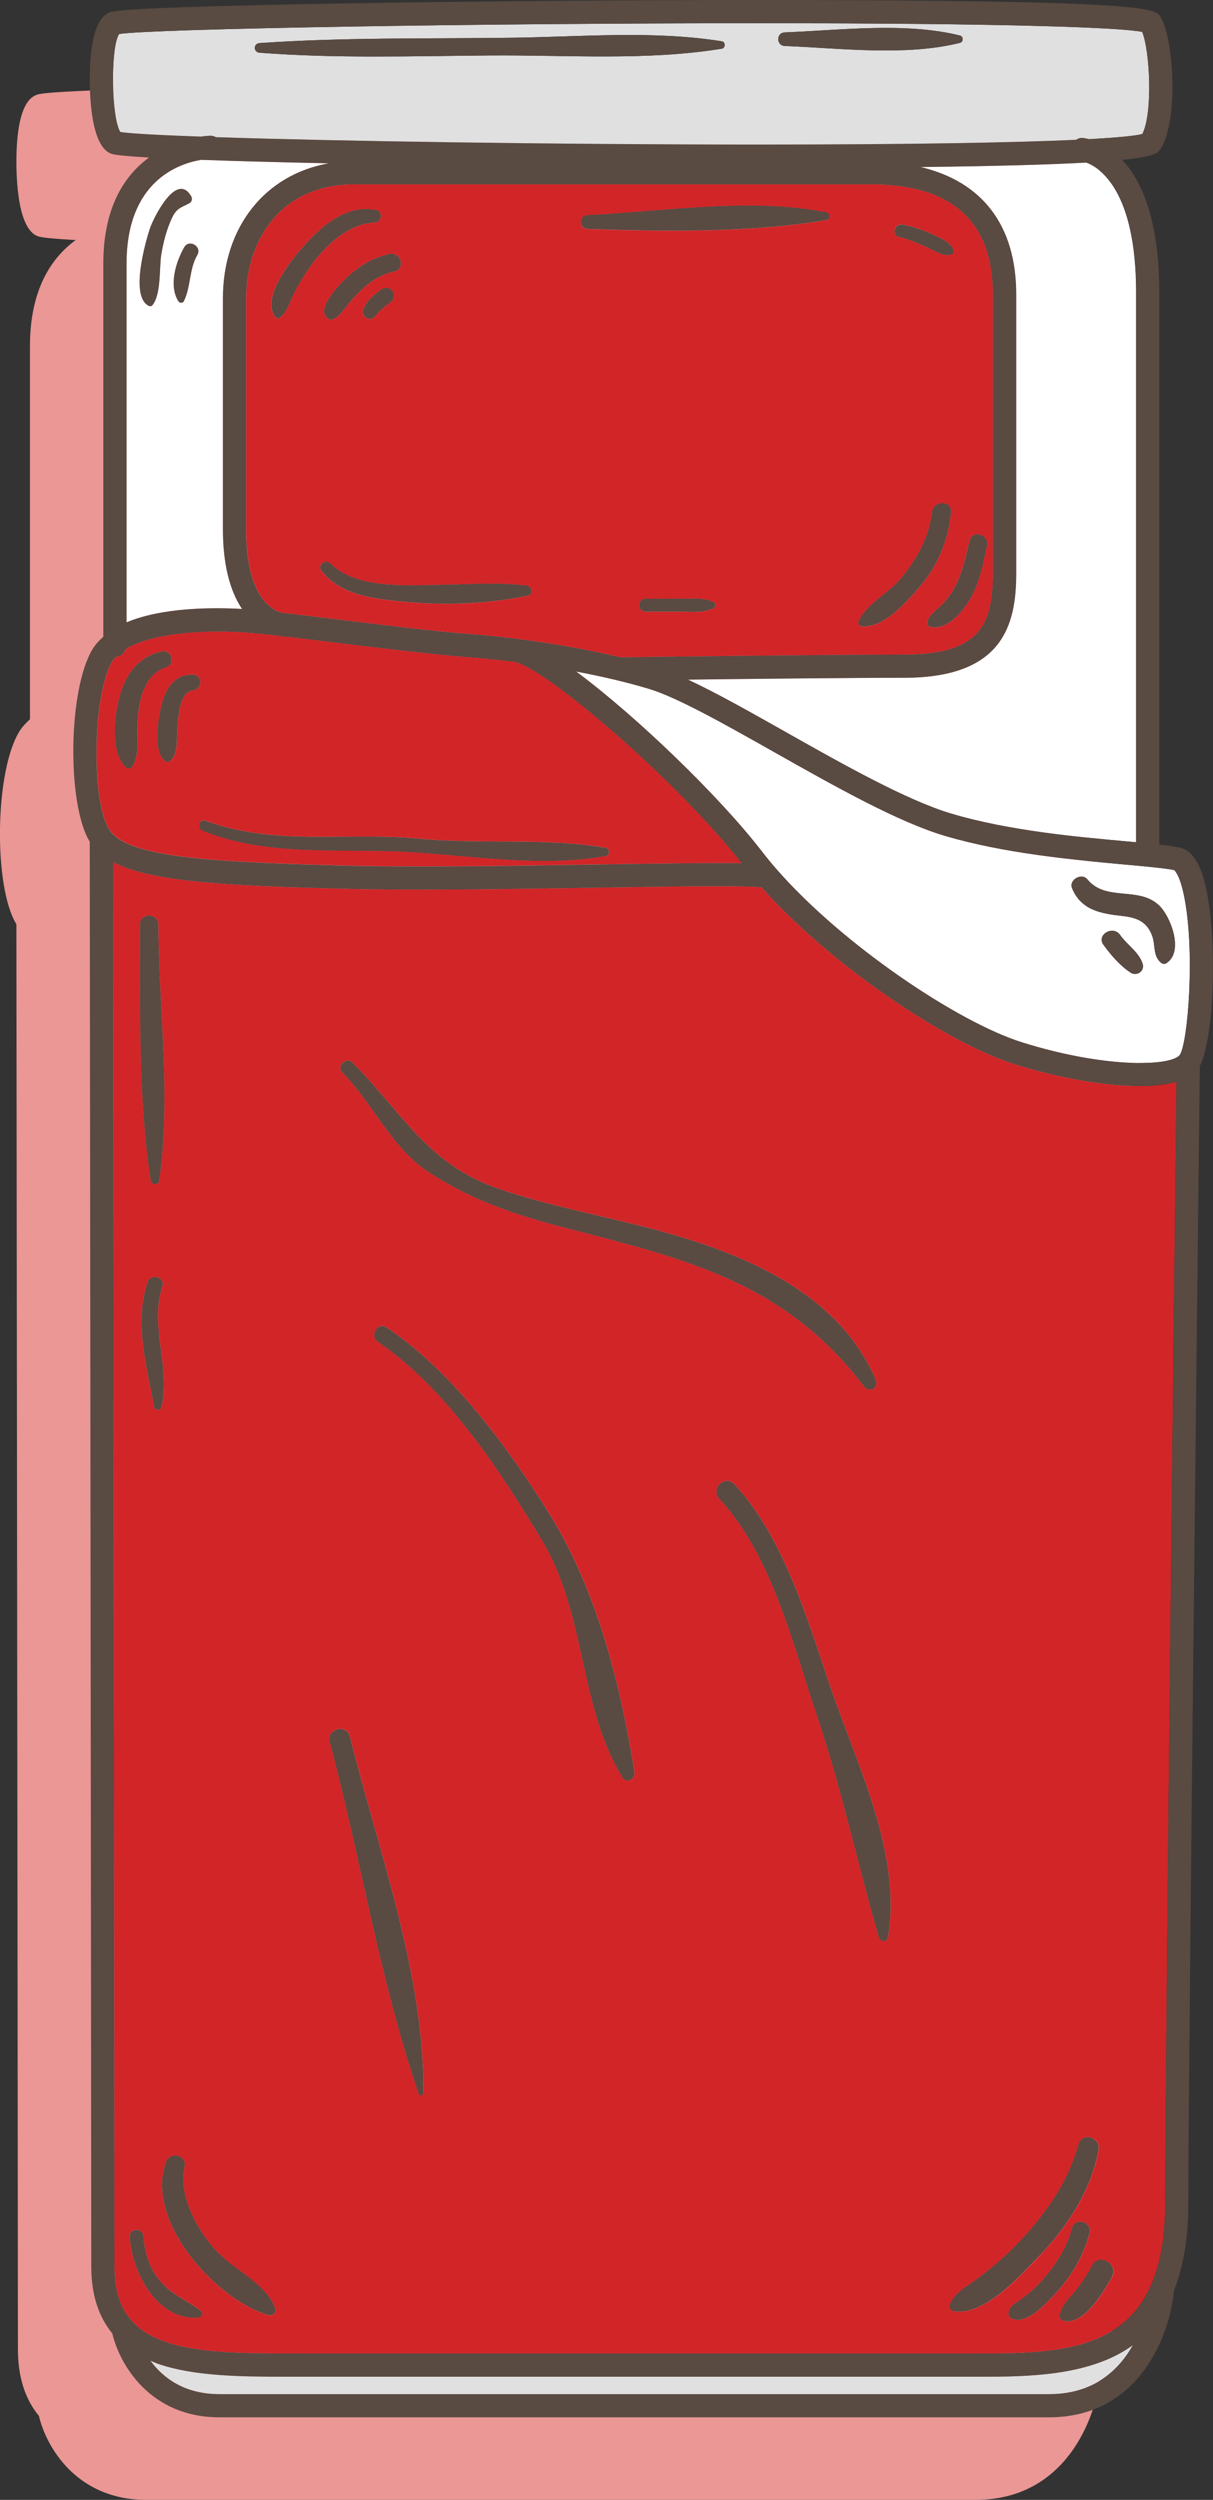
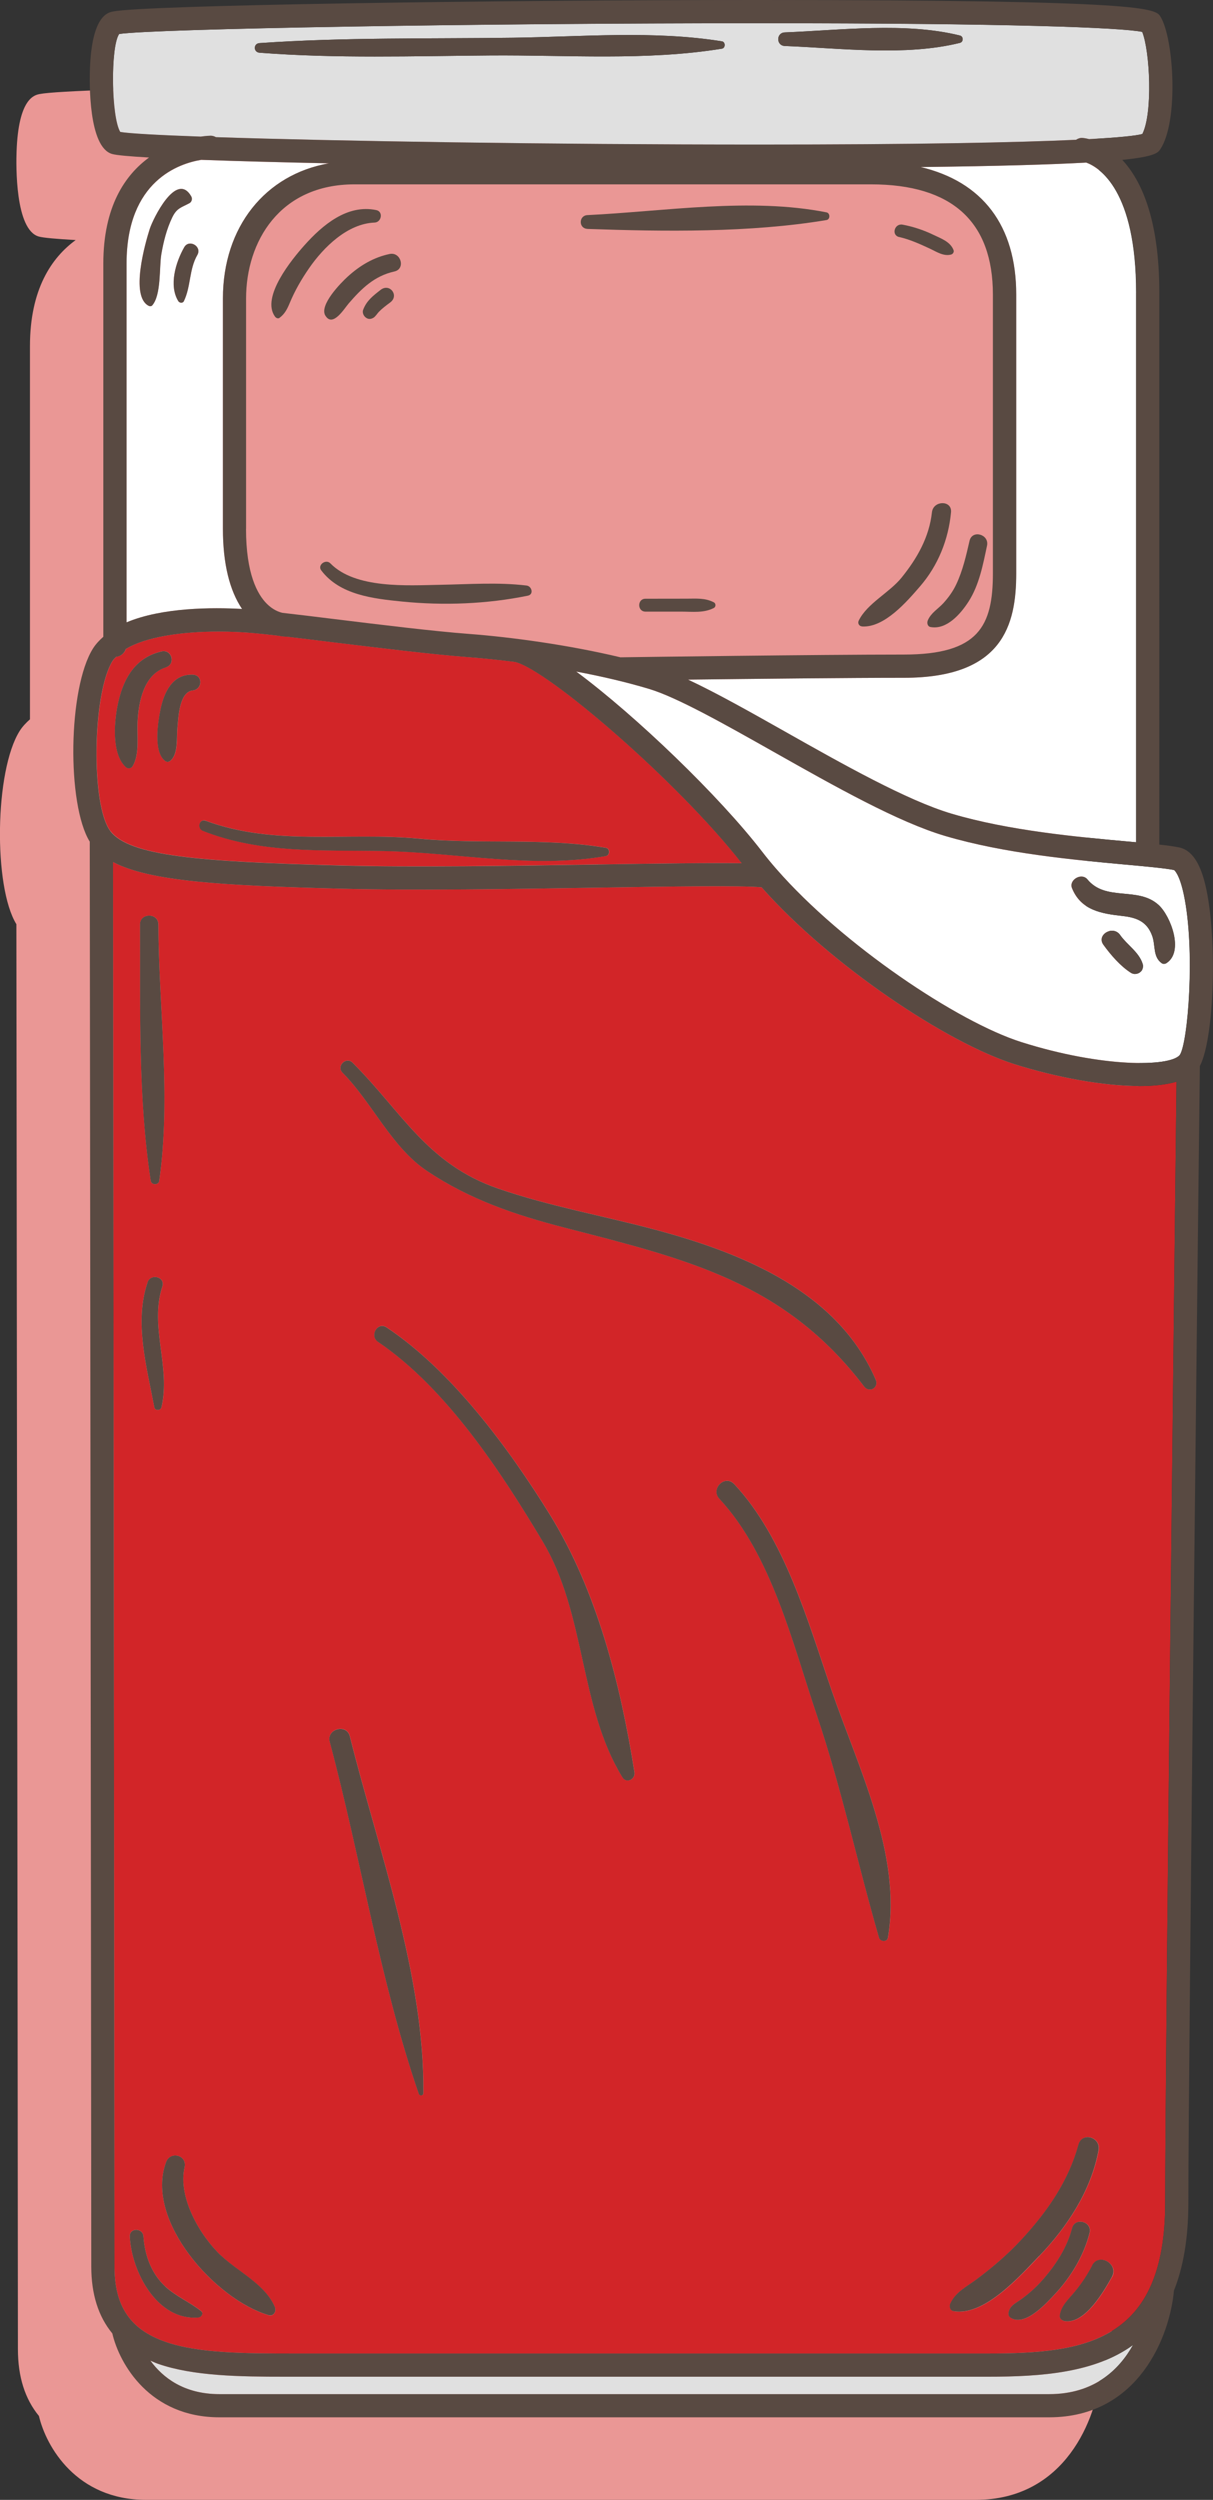
<svg xmlns="http://www.w3.org/2000/svg" id="Layer_2" data-name="Layer 2" viewBox="0 0 198.4 408.84">
  <rect x="0" y="0" width="198.4" height="408.84" fill="#333333" stroke="none" />
  <defs>
    <style>
      .cls-1 {
        fill: #594a42;
      }

      .cls-1, .cls-2, .cls-3, .cls-4, .cls-5 {
        stroke-width: 0px;
      }

      .cls-2 {
        fill: #d22528;
      }

      .cls-3 {
        fill: #e0e0e0;
      }

      .cls-4 {
        fill: #fff;
      }

      .cls-5 {
        fill: #ea9795;
      }
    </style>
  </defs>
  <g id="Object">
    <g>
      <path class="cls-5" d="m4.9,56.63v61.01c-.64.57-1.23,1.19-1.68,1.9-4.1,6.49-4.31,25.51-.54,31.61.01,11.52.25,216.87.25,233.01,0,4.57,1.16,8.19,3.44,10.96,1.17,5.01,6.13,13.72,17.52,13.72h135.7c14.72,0,19.77-13.39,20.42-20.72,1.49-3.74,2.36-8.42,2.36-14.4,0-23.32,1.76-176.04,1.88-185.87,2.57-4.91,2.95-23.7.44-31.26-.89-2.68-2.15-4.15-3.84-4.5-.83-.17-1.93-.32-3.23-.46V61.37c0-12.12-2.99-18.43-6.06-21.72,5.41-.55,5.85-1.19,6.22-1.74,3.02-4.53,2.24-18,.05-21.65-.82-1.36-1.66-2.76-65.7-2.76-43.57,0-100.41.83-105.64,1.88-.86.17-3.47.69-3.78,9.4-.08,2.14-.26,12.84,3.65,13.91.72.2,2.83.39,6.02.57-3.92,2.86-7.48,8.01-7.48,17.36Z" />
      <path class="cls-4" d="m154.59,136.72c-7.72-2.28-18.05-8.11-28.04-13.75-8.11-4.58-15.78-8.91-20.39-10.3-3.73-1.13-7.82-2.07-11.92-2.84,9.84,7.29,23.44,20.41,30.42,29.47.69.9,1.44,1.81,2.23,2.72.05.05.1.11.14.16,10.79,12.35,29.6,24.96,40.05,28.26,13.21,4.17,24.14,4.05,25.86,2.13,1.36-1.83,2.59-17.27.68-26.26-.73-3.45-1.58-4.01-1.59-4.02-1.53-.3-4.42-.57-8.07-.9-8.3-.76-19.67-1.8-29.38-4.67Zm31.98,22.2c-.08.07-.17.15-.26.2-.4.21-.91.25-1.31,0-1.74-1.1-3.32-2.94-4.52-4.6-1.2-1.66,1.57-3.27,2.74-1.6,1.15,1.64,3.08,2.77,3.69,4.74.13.41,0,.98-.33,1.26Zm4.19-1.39c-.21.13-.54.15-.75,0-1.47-1.05-.99-2.9-1.56-4.47-.83-2.31-2.5-2.99-4.82-3.25-3.51-.39-6.85-.94-8.3-4.55-.56-1.38,1.58-2.59,2.5-1.46,3.03,3.71,8.29,1.11,11.67,4.21,1.98,1.81,4.19,7.68,1.25,9.52Z" />
      <path class="cls-3" d="m47.87,388.7h-1.28c-7.42,0-14.98-.1-20.75-2.11-.44-.15-.83-.35-1.25-.52,2.02,2.75,5.48,5.48,11.29,5.48h135.7c7.32,0,11.43-3.92,13.74-8.05-6.22,4.54-14.9,5.2-23.71,5.2H47.87Z" />
      <path class="cls-3" d="m34.44,22.2h0c.32,0,.61.1.87.24,19.68.65,54.57,1.21,88.8,1.21,25.54,0,42.12-.33,51.88-.78.32-.21.69-.34,1.08-.3.08,0,.48.05,1.06.19,4.83-.26,7.65-.55,8.71-.84,1.73-3.42,1.25-13.52-.02-16.7-3.43-.71-21.41-1.42-62.69-1.42-45.79,0-98.69.89-104.64,1.76-1.45,2.06-1.31,13.64.18,16.04,1.46.24,6.16.51,13.15.76.97-.14,1.58-.15,1.61-.15ZM128.36,5.3c9.14-.36,19.71-1.71,28.65.51.6.15.6,1.05,0,1.2-8.94,2.22-19.51.87-28.65.51-1.43-.06-1.43-2.17,0-2.22Zm-85.92,1.75c13.77-.96,27.67-.69,41.47-.88,11.3-.15,22.99-1.21,34.17.59.6.1.6,1.1,0,1.2-12.38,2.02-25.43,1.01-37.95,1.11-12.54.1-25.18.52-37.69-.45-1.01-.08-1.02-1.5,0-1.57Z" />
      <path class="cls-4" d="m20.7,101.79c5.85-2.46,14.1-2.46,18.89-2.19-2.05-3.05-3.13-7.4-3.13-13.12v-37.66c0-11.72,6.95-20.29,17.34-22.1-7.97-.17-15.1-.36-20.85-.57-3.58.58-12.25,3.37-12.25,16.98v58.67Zm11.58-60.1c-1.37,2.38-1.03,5.14-2.2,7.55-.18.38-.73.32-.92,0-1.59-2.57-.41-6.39.97-8.81.79-1.4,2.96-.14,2.15,1.26Zm-7.79-4.26c.51-1.58,4.35-9.54,6.78-5.32.22.38.1.9-.29,1.12-1.34.73-2.07.78-2.83,2.36-.9,1.88-1.42,3.95-1.77,6-.36,2.12.01,6.64-1.49,8.36-.15.17-.39.17-.58.07-3.08-1.54-.54-10.34.17-12.59Z" />
      <path class="cls-4" d="m177.66,26.59c-5.73.32-14.28.58-27.09.73,10.1,2.4,15.63,9.54,15.63,20.87v45.57c0,8.45-2.18,17.09-18.36,17.09-8.78,0-24.6.17-35.32.3,4.54,2.12,10.09,5.24,15.88,8.51,9.35,5.28,19.95,11.26,27.25,13.42,9.36,2.77,20.51,3.79,28.65,4.53.54.05,1.02.09,1.52.14V47.87c0-16.69-5.95-20.46-8.17-21.28Z" />
      <path class="cls-2" d="m165.95,174.05c-11.03-3.48-30.01-16.1-41.38-28.93-3.28-.33-14.67-.14-26.68.05-14.12.23-30.13.49-42.18.17-19.65-.51-31.21-1.21-37.22-4.35.03,29.21.24,214.37.24,229.67,0,6.53,2.58,10.33,8.36,12.34,5.5,1.91,13.24,1.89,20.78,1.9h113.75c15.84,0,28.96-1.86,28.96-24.68s1.59-160.7,1.85-183.31c-1.67.48-3.71.71-6.04.71-6,0-13.69-1.44-20.44-3.57Zm-140.05-22.86c.07,13.81,2.1,28.26.14,41.96-.1.69-1.27.68-1.37,0-2.1-13.66-1.69-28.16-1.76-41.96,0-1.93,2.99-1.93,3,0Zm.51,78.96c-.13.57-1.06.6-1.17,0-1.22-6.52-3.34-13.93-1.1-20.43.52-1.53,2.94-.88,2.43.67-2.17,6.57,1.41,13.16-.15,19.76Zm6.06,148.86c-6.81.58-10.99-7.58-11.24-13.27-.06-1.44,2.13-1.42,2.23,0,.21,3.05,1.28,6.09,3.58,8.2,1.79,1.64,3.99,2.53,5.86,4.02.46.37.03,1-.43,1.04Zm11.47-.37c-8.58-2.48-20.33-15.42-16.78-25.02.7-1.88,3.49-1.17,3.03.84-1.12,4.93,2.51,11.22,6.05,14.52,2.82,2.63,7.17,4.68,8.72,8.34.29.68-.18,1.57-1.02,1.33Zm13.72-204.86c8.04,8.01,12.2,16.6,23.8,20.59,8.5,2.93,17.27,4.46,25.93,6.79,14.15,3.81,29.63,10.08,35.84,24.47.56,1.31-1.03,2.24-1.9,1.11-13.04-17.13-29.19-20.85-49.06-25.99-8.02-2.07-15.44-4.59-22.38-9.22-5.87-3.92-9.01-11.21-13.87-16.11-1.05-1.06.58-2.69,1.64-1.64Zm10.84,168.64c-6.37-18.46-9.5-38.64-14.56-57.56-.57-2.13,2.76-3.04,3.29-.91,4.66,18.65,12.22,38.99,12.03,58.36,0,.45-.62.51-.76.1Zm33.3-51.77c-7.14-11.67-5.88-26.65-13.08-38.64-6.82-11.37-15.7-24.99-26.87-32.55-1.46-.99-.09-3.38,1.39-2.38,10.64,7.12,19.97,19.74,26.68,30.58,7.74,12.51,11.56,27.71,13.86,42.16.19,1.17-1.3,1.94-1.98.83Zm43.44,26.24c-.13.77-1.26.67-1.46,0-3.52-12.15-6.1-24.33-10.17-36.39-3.93-11.64-7.38-26.17-15.94-35.39-1.49-1.61.9-4.02,2.41-2.41,8.24,8.79,12.09,22.5,15.92,33.67,4.31,12.55,11.56,26.97,9.24,40.53Zm10.75,61.09c-.6-.1-.74-.82-.52-1.28.88-1.87,2.63-2.71,4.25-3.91,2.67-1.98,5.2-4.17,7.46-6.61,4.15-4.49,7.6-9.48,9.24-15.44.59-2.15,3.68-1.23,3.29.91-1.21,6.59-5.13,12.55-9.72,17.33-3.12,3.24-8.96,9.88-13.99,9.01Zm9.34,1.09c-.31-.2-.42-.52-.35-.87.2-1.07.98-1.42,1.82-2,1.35-.94,2.63-2.07,3.72-3.31,2.18-2.47,4.01-5.28,4.85-8.49.49-1.85,3.33-1.07,2.86.79-.93,3.66-2.99,7.1-5.55,9.87-1.44,1.55-4.96,5.52-7.35,4.01Zm16.56-6.68c-1.32,2.37-4.36,7.64-7.63,7.24-.44-.05-.97-.37-.9-.9.18-1.57,1.39-2.65,2.37-3.81,1.15-1.36,2.12-2.82,2.94-4.41,1.1-2.13,4.4-.23,3.23,1.89Z" />
      <path class="cls-2" d="m97.83,141.37c11-.17,18.81-.28,23.5-.2-10.36-13.25-31.7-31.66-37.08-32.92-2.8-.35-5.43-.62-7.74-.79-5.96-.46-14.6-1.51-22.23-2.45-2.69-.33-5.21-.64-7.42-.9-.24,0-.69-.03-1.27-.14-1.49-.17-2.86-.32-3.91-.42-1.92-.17-3.93-.27-5.92-.27-5.98,0-11.84.85-15.16,2.85-.23.7-.83,1.2-1.59,1.29-.19.21-.42.41-.56.63-3.34,5.29-3.58,23.79-.36,27.88,3.17,4.03,14.2,4.99,37.73,5.6,11.97.32,27.93.06,42.02-.17Zm-76.12-16.08c-.25.41-.8.47-1.14.15-2.45-2.27-1.86-7.96-1.16-10.86.95-3.94,2.89-7.08,7.01-8.05,1.7-.4,2.38,2.08.72,2.6-3.62,1.14-4.47,5.64-4.63,8.94-.11,2.21.37,5.24-.8,7.21Zm9.82-12.37c-2.24.26-2.34,4.49-2.5,6.1-.15,1.54.19,4.31-1.16,5.4-.29.24-.61.24-.9,0-1.89-1.51-1.12-6.34-.72-8.36.57-2.82,1.95-5.85,5.28-5.72,1.7.06,1.62,2.4,0,2.58Zm2.13,21.3c11.3,4.2,23.17,1.81,34.9,2.93,10.13.97,20.56-.2,30.57,1.5.67.11.67,1.23,0,1.34-12.1,2.11-24.22-.58-36.33-.82-10.07-.2-20.06.47-29.59-3.3-1.01-.4-.59-2.05.46-1.66Z" />
-       <path class="cls-2" d="m46.22,100.23c2.47.28,5.36.63,8.51,1.02,7.59.93,16.18,1.98,22.06,2.43,6.72.51,16.11,1.77,24.7,3.82,1.96-.03,32.65-.45,46.36-.45,12.24,0,14.56-4.67,14.56-13.29v-45.57c0-11.97-6.71-18.04-19.94-18.04H57.98c-12.24,0-17.72,9.38-17.72,18.67v37.66c0,7.35,1.85,10.73,3.41,12.27.99.98,1.94,1.33,2.56,1.48Zm70.54-.79c-1.66.86-3.49.6-5.31.6-1.96,0-3.92,0-5.88,0-1.36,0-1.36-2.1,0-2.11,2.24,0,4.48,0,6.72-.01,1.6,0,3.03-.14,4.47.6.35.18.35.74,0,.92Zm41.81-10.98c.43-1.87,3.25-1.07,2.86.79-.65,3.07-1.28,6.42-3,9.11-1.3,2.03-3.57,4.69-6.23,4.2-.53-.1-.63-.7-.45-1.11.53-1.22,1.69-1.85,2.57-2.83.82-.91,1.55-1.92,2.07-3.03,1.07-2.26,1.62-4.7,2.18-7.13Zm-10.95-51.73c1.73.32,3.43.89,5.01,1.65,1.27.61,2.82,1.13,3.33,2.53.11.29-.12.64-.4.71-1.26.34-2.39-.46-3.51-.98-1.63-.76-3.23-1.48-4.99-1.89-1.34-.31-.76-2.28.56-2.03Zm-7.16,64.78c1.38-2.83,5.01-4.55,7.01-7.03,2.54-3.15,4.51-6.59,4.96-10.68.22-1.97,3.3-2.01,3.12,0-.42,4.44-2.12,8.71-5.06,12.11-2.17,2.51-5.81,6.75-9.47,6.57-.5-.03-.77-.52-.55-.96Zm-44.39-66.31c12.59-.61,26.67-2.92,39.1-.45.62.12.64,1.15,0,1.26-12.5,2.07-26.45,1.89-39.1,1.45-1.46-.05-1.45-2.18,0-2.25Zm-24.07,60.45c4.71-.08,9.43-.44,14.11.12.87.1,1.24,1.45.22,1.66-6.69,1.38-13.77,1.64-20.58.96-4.69-.47-10.18-1.07-13.22-5.1-.66-.88.75-1.91,1.49-1.15,4.09,4.2,12.61,3.6,17.98,3.51Zm-12.62-44.95c.56-1.51,1.62-2.31,2.86-3.28,1.49-1.16,3.09.92,1.58,2.05-.66.49-1.3.96-1.87,1.55-.26.27-.55.76-.9.97-.52.3-.99.23-1.38-.18-.27-.27-.43-.73-.29-1.11Zm5.13-6.3c-3.26.73-5.37,2.79-7.48,5.23-.72.83-2.6,3.97-3.8,2-1.05-1.73,2.51-5.35,3.64-6.38,1.98-1.81,4.21-3.16,6.86-3.71,1.86-.39,2.66,2.44.79,2.86Zm-14.74-4.26c2.96-3.32,7.02-6.77,11.77-5.77,1.19.25.86,2-.28,2.04-4.43.17-8.33,4.03-10.72,7.47-1.23,1.78-2.32,3.66-3.15,5.66-.41.98-.8,1.81-1.68,2.45-.26.19-.59.02-.75-.2-2.33-3.2,2.81-9.41,4.8-11.65Z" />
      <path class="cls-1" d="m16.9,43.13v61.01c-.64.57-1.23,1.19-1.68,1.9-4.1,6.49-4.31,25.51-.54,31.61.01,11.52.25,216.87.25,233.01,0,4.57,1.16,8.19,3.44,10.96,1.17,5.01,6.13,13.72,17.52,13.72h135.7c14.72,0,19.77-13.39,20.42-20.72,1.49-3.74,2.36-8.42,2.36-14.4,0-23.32,1.76-176.04,1.88-185.87,2.57-4.91,2.95-23.7.44-31.26-.89-2.68-2.15-4.15-3.84-4.5-.83-.17-1.93-.32-3.23-.46V47.87c0-12.12-2.99-18.43-6.06-21.72,5.41-.55,5.85-1.19,6.22-1.74,3.02-4.53,2.24-18,.05-21.65-.82-1.36-1.66-2.76-65.7-2.76C80.57,0,23.73.83,18.49,1.88c-.86.17-3.47.69-3.78,9.4-.08,2.14-.26,12.84,3.65,13.91.72.2,2.83.39,6.02.57-3.92,2.86-7.48,8.01-7.48,17.36Zm1.17,92.81c-3.22-4.09-2.98-22.59.36-27.88.14-.23.37-.42.56-.63.75-.08,1.36-.59,1.59-1.29,3.31-2,9.17-2.85,15.16-2.85,2,0,4,.09,5.92.27,1.06.1,2.42.24,3.91.42.58.12,1.02.15,1.27.14,2.22.26,4.74.57,7.42.9,7.62.93,16.27,1.99,22.23,2.45,2.31.17,4.94.44,7.74.79,5.38,1.26,26.73,19.67,37.08,32.92-4.68-.08-12.5.02-23.5.2-14.09.23-30.05.49-42.02.17-23.53-.62-34.56-1.57-37.73-5.6Zm22.18-49.46v-37.66c0-9.29,5.48-18.67,17.72-18.67h84.49c13.23,0,19.94,6.07,19.94,18.04v45.57c0,8.62-2.32,13.29-14.56,13.29-13.71,0-44.4.42-46.36.45-8.58-2.05-17.98-3.31-24.7-3.82-5.87-.44-14.47-1.5-22.06-2.43-3.15-.39-6.04-.74-8.51-1.02-.62-.14-1.57-.5-2.56-1.48-1.56-1.55-3.41-4.92-3.41-12.27Zm131.34,305.07H35.89c-5.82,0-9.28-2.72-11.29-5.48.42.17.8.37,1.25.52,5.77,2.01,13.33,2.11,20.75,2.11h115.03c8.82,0,17.49-.66,23.71-5.2-2.31,4.13-6.42,8.05-13.74,8.05Zm18.99-31.33c0,22.83-13.11,24.68-28.96,24.68H47.87c-7.54-.01-15.29.01-20.78-1.9-5.78-2.01-8.36-5.81-8.36-12.34,0-15.3-.21-200.46-.24-229.67,6.01,3.14,17.57,3.84,37.22,4.35,12.05.32,28.06.06,42.18-.17,12-.19,23.4-.38,26.68-.05,11.37,12.83,30.35,25.45,41.38,28.93,6.75,2.13,14.44,3.57,20.44,3.57,2.33,0,4.37-.24,6.04-.71-.26,22.61-1.85,161.17-1.85,183.31Zm1.46-217.93s.86.56,1.59,4.02c1.91,8.99.69,24.42-.68,26.26-1.72,1.92-12.65,2.04-25.86-2.13-10.45-3.3-29.26-15.91-40.05-28.26-.04-.06-.09-.11-.14-.16-.79-.91-1.54-1.82-2.23-2.72-6.98-9.06-20.59-22.18-30.42-29.47,4.09.77,8.19,1.72,11.92,2.84,4.61,1.39,12.27,5.72,20.39,10.3,9.99,5.64,20.32,11.47,28.04,13.75,9.71,2.87,21.08,3.91,29.38,4.67,3.65.33,6.54.6,8.07.9Zm-6.2-94.41v89.87c-.5-.05-.98-.09-1.52-.14-8.14-.74-19.3-1.76-28.65-4.53-7.31-2.16-17.9-8.14-27.25-13.42-5.79-3.27-11.34-6.39-15.88-8.51,10.72-.13,26.53-.3,35.32-.3,16.18,0,18.36-8.64,18.36-17.09v-45.57c0-11.33-5.54-18.47-15.63-20.87,12.81-.15,21.36-.41,27.09-.73,2.23.83,8.17,4.6,8.17,21.28ZM19.68,21.59c-1.49-2.4-1.63-13.98-.18-16.04,5.95-.86,58.85-1.76,104.64-1.76,41.28,0,59.26.72,62.69,1.42,1.27,3.18,1.75,13.28.02,16.7-1.06.29-3.88.58-8.71.84-.58-.15-.98-.19-1.06-.19-.4-.04-.76.09-1.08.3-9.76.45-26.34.78-51.88.78-34.22,0-69.12-.56-88.8-1.21-.26-.14-.55-.24-.87-.24h0s-.65.01-1.61.15c-6.99-.25-11.68-.51-13.15-.76Zm13.27,4.55c5.75.21,12.88.4,20.85.57-10.39,1.81-17.34,10.38-17.34,22.1v37.66c0,5.72,1.09,10.08,3.13,13.12-4.79-.27-13.04-.27-18.89,2.19v-58.67c0-13.61,8.66-16.4,12.25-16.98Z" />
      <path class="cls-1" d="m24.32,50.02c.18.09.43.09.58-.07,1.5-1.72,1.13-6.25,1.49-8.36.35-2.05.87-4.12,1.77-6,.75-1.58,1.48-1.63,2.83-2.36.39-.21.51-.74.29-1.12-2.43-4.22-6.28,3.74-6.78,5.32-.72,2.25-3.26,11.05-.17,12.59Z" />
      <path class="cls-1" d="m30.13,40.44c-1.38,2.42-2.55,6.24-.97,8.81.2.32.74.38.92,0,1.16-2.41.83-5.17,2.2-7.55.8-1.4-1.36-2.65-2.15-1.26Z" />
      <path class="cls-1" d="m45.72,51.98c.87-.64,1.27-1.47,1.68-2.45.83-2,1.92-3.88,3.15-5.66,2.38-3.44,6.28-7.3,10.72-7.47,1.13-.04,1.46-1.79.28-2.04-4.75-1-8.81,2.45-11.77,5.77-1.99,2.23-7.13,8.45-4.8,11.65.16.22.49.39.75.2Z" />
      <path class="cls-1" d="m53.23,51.63c1.2,1.97,3.08-1.17,3.8-2,2.11-2.45,4.22-4.51,7.48-5.23,1.87-.42,1.07-3.25-.79-2.86-2.65.56-4.87,1.9-6.86,3.71-1.13,1.03-4.69,4.66-3.64,6.38Z" />
      <path class="cls-1" d="m61.06,51.98c.35-.2.64-.7.9-.97.57-.59,1.21-1.06,1.87-1.55,1.51-1.13-.09-3.21-1.58-2.05-1.24.97-2.3,1.77-2.86,3.28-.14.38.03.84.29,1.11.39.4.87.48,1.38.18Z" />
      <path class="cls-1" d="m141.02,102.46c3.66.19,7.3-4.06,9.47-6.57,2.94-3.4,4.65-7.66,5.06-12.11.19-2.01-2.9-1.97-3.12,0-.45,4.09-2.42,7.53-4.96,10.68-2,2.48-5.63,4.21-7.01,7.03-.22.44.05.93.55.96Z" />
      <path class="cls-1" d="m151.76,101.44c-.18.41-.08,1.02.45,1.11,2.65.48,4.93-2.17,6.23-4.2,1.72-2.69,2.35-6.04,3-9.11.39-1.86-2.43-2.66-2.86-.79-.56,2.43-1.11,4.87-2.18,7.13-.52,1.11-1.25,2.12-2.07,3.03-.88.97-2.04,1.6-2.57,2.83Z" />
      <path class="cls-1" d="m27.13,109.14c1.66-.52.98-3-.72-2.6-4.12.97-6.06,4.1-7.01,8.05-.7,2.9-1.29,8.59,1.16,10.86.34.32.89.27,1.14-.15,1.17-1.97.69-5,.8-7.21.16-3.31,1.01-7.8,4.63-8.94Z" />
      <path class="cls-1" d="m31.52,110.34c-3.33-.12-4.71,2.91-5.28,5.72-.41,2.02-1.18,6.85.72,8.36.29.24.61.24.9,0,1.34-1.09,1-3.86,1.16-5.4.16-1.61.27-5.85,2.5-6.1,1.62-.19,1.7-2.52,0-2.58Z" />
      <path class="cls-1" d="m177.84,143.8c-.93-1.13-3.06.08-2.5,1.46,1.46,3.61,4.79,4.16,8.3,4.55,2.32.26,3.99.94,4.82,3.25.56,1.57.08,3.42,1.56,4.47.21.15.54.13.75,0,2.94-1.84.73-7.71-1.25-9.52-3.38-3.1-8.64-.5-11.67-4.21Z" />
      <path class="cls-1" d="m183.21,152.92c-1.17-1.67-3.94-.05-2.74,1.6,1.2,1.66,2.78,3.5,4.52,4.6.4.25.91.21,1.31,0,.1-.05.18-.13.26-.2.34-.28.46-.85.33-1.26-.61-1.97-2.54-3.09-3.69-4.74Z" />
      <path class="cls-1" d="m69.89,191.54c6.94,4.63,14.36,7.15,22.38,9.22,19.86,5.13,36.02,8.86,49.06,25.99.86,1.13,2.46.2,1.9-1.11-6.21-14.38-21.69-20.66-35.84-24.47-8.66-2.33-17.43-3.86-25.93-6.79-11.61-4-15.76-12.58-23.8-20.59-1.06-1.05-2.69.58-1.64,1.64,4.87,4.91,8,12.2,13.87,16.11Z" />
      <path class="cls-1" d="m63.23,217.09c-1.49-.99-2.86,1.39-1.39,2.38,11.17,7.57,20.06,21.18,26.87,32.55,7.2,11.99,5.94,26.97,13.08,38.64.68,1.11,2.17.33,1.98-.83-2.3-14.45-6.12-29.64-13.86-42.16-6.71-10.84-16.03-23.47-26.68-30.58Z" />
      <path class="cls-1" d="m120.07,242.71c-1.51-1.61-3.91.8-2.41,2.41,8.56,9.22,12.01,23.75,15.94,35.39,4.07,12.06,6.65,24.24,10.17,36.39.19.67,1.33.77,1.46,0,2.32-13.56-4.93-27.98-9.24-40.53-3.84-11.17-7.68-24.87-15.92-33.67Z" />
      <path class="cls-1" d="m53.93,284.87c5.06,18.92,8.2,39.1,14.56,57.56.14.4.75.35.76-.1.19-19.37-7.37-39.72-12.03-58.36-.53-2.13-3.86-1.22-3.29.91Z" />
      <path class="cls-1" d="m169.96,368.98c4.6-4.78,8.51-10.74,9.72-17.33.39-2.13-2.7-3.06-3.29-.91-1.63,5.96-5.09,10.94-9.24,15.44-2.26,2.45-4.79,4.63-7.46,6.61-1.62,1.2-3.37,2.04-4.25,3.91-.22.46-.08,1.18.52,1.28,5.03.87,10.87-5.76,13.99-9.01Z" />
      <path class="cls-1" d="m175.35,364.4c-.84,3.21-2.67,6.02-4.85,8.49-1.09,1.24-2.37,2.37-3.72,3.31-.84.58-1.61.93-1.82,2-.07.35.04.68.35.87,2.39,1.5,5.91-2.46,7.35-4.01,2.55-2.76,4.62-6.21,5.55-9.87.47-1.86-2.37-2.64-2.86-.79Z" />
      <path class="cls-1" d="m178.64,370.5c-.82,1.58-1.79,3.04-2.94,4.41-.98,1.16-2.19,2.25-2.37,3.81-.06.53.46.85.9.9,3.27.4,6.31-4.87,7.63-7.24,1.18-2.12-2.12-4.02-3.23-1.89Z" />
      <path class="cls-1" d="m36.24,368.97c-3.54-3.3-7.17-9.59-6.05-14.52.45-2-2.34-2.72-3.03-.84-3.55,9.61,8.2,22.54,16.78,25.02.84.24,1.31-.65,1.02-1.33-1.55-3.67-5.9-5.71-8.72-8.34Z" />
      <path class="cls-1" d="m27.04,373.95c-2.3-2.11-3.37-5.15-3.58-8.2-.1-1.42-2.29-1.44-2.23,0,.25,5.68,4.43,13.85,11.24,13.27.46-.04.89-.67.43-1.04-1.87-1.49-4.07-2.38-5.86-4.02Z" />
      <path class="cls-1" d="m24.67,193.15c.1.68,1.27.69,1.37,0,1.97-13.7-.07-28.15-.14-41.96,0-1.93-3.01-1.93-3,0,.07,13.8-.34,28.3,1.76,41.96Z" />
      <path class="cls-1" d="m24.14,209.72c-2.23,6.5-.12,13.91,1.1,20.43.11.6,1.04.57,1.17,0,1.56-6.6-2.01-13.19.15-19.76.51-1.55-1.91-2.2-2.43-.67Z" />
      <path class="cls-1" d="m99.11,140c.67-.12.67-1.23,0-1.34-10-1.7-20.44-.53-30.57-1.5-11.72-1.12-23.59,1.27-34.9-2.93-1.05-.39-1.47,1.26-.46,1.66,9.54,3.77,19.52,3.1,29.59,3.3,12.11.24,24.23,2.92,36.33.82Z" />
      <path class="cls-1" d="m96.08,37.44c12.65.44,26.6.63,39.1-1.45.64-.11.62-1.14,0-1.26-12.43-2.47-26.51-.16-39.1.45-1.45.07-1.46,2.2,0,2.25Z" />
      <path class="cls-1" d="m147.07,38.76c1.76.41,3.36,1.13,4.99,1.89,1.12.52,2.25,1.31,3.51.98.29-.08.51-.42.4-.71-.52-1.4-2.07-1.92-3.33-2.53-1.58-.76-3.29-1.33-5.01-1.65-1.32-.25-1.9,1.72-.56,2.03Z" />
      <path class="cls-1" d="m52.54,93.28c3.04,4.03,8.53,4.63,13.22,5.1,6.81.68,13.89.41,20.58-.96,1.01-.21.65-1.56-.22-1.66-4.68-.56-9.4-.2-14.11-.12-5.37.1-13.88.69-17.98-3.51-.74-.75-2.15.27-1.49,1.15Z" />
      <path class="cls-1" d="m116.76,98.51c-1.44-.75-2.87-.6-4.47-.6-2.24,0-4.48,0-6.72.01-1.36,0-1.36,2.1,0,2.11,1.96,0,3.92,0,5.88,0,1.82,0,3.65.26,5.31-.6.35-.18.35-.74,0-.92Z" />
      <path class="cls-1" d="m42.44,8.62c12.51.97,25.15.55,37.69.45,12.52-.1,25.57.91,37.95-1.11.6-.1.6-1.11,0-1.2-11.19-1.8-22.88-.74-34.17-.59-13.8.19-27.69-.08-41.47.88-1.02.07-1.01,1.49,0,1.57Z" />
      <path class="cls-1" d="m128.36,7.52c9.14.36,19.71,1.71,28.65-.51.6-.15.6-1.05,0-1.2-8.94-2.22-19.51-.87-28.65-.51-1.43.06-1.43,2.17,0,2.22Z" />
    </g>
  </g>
</svg>